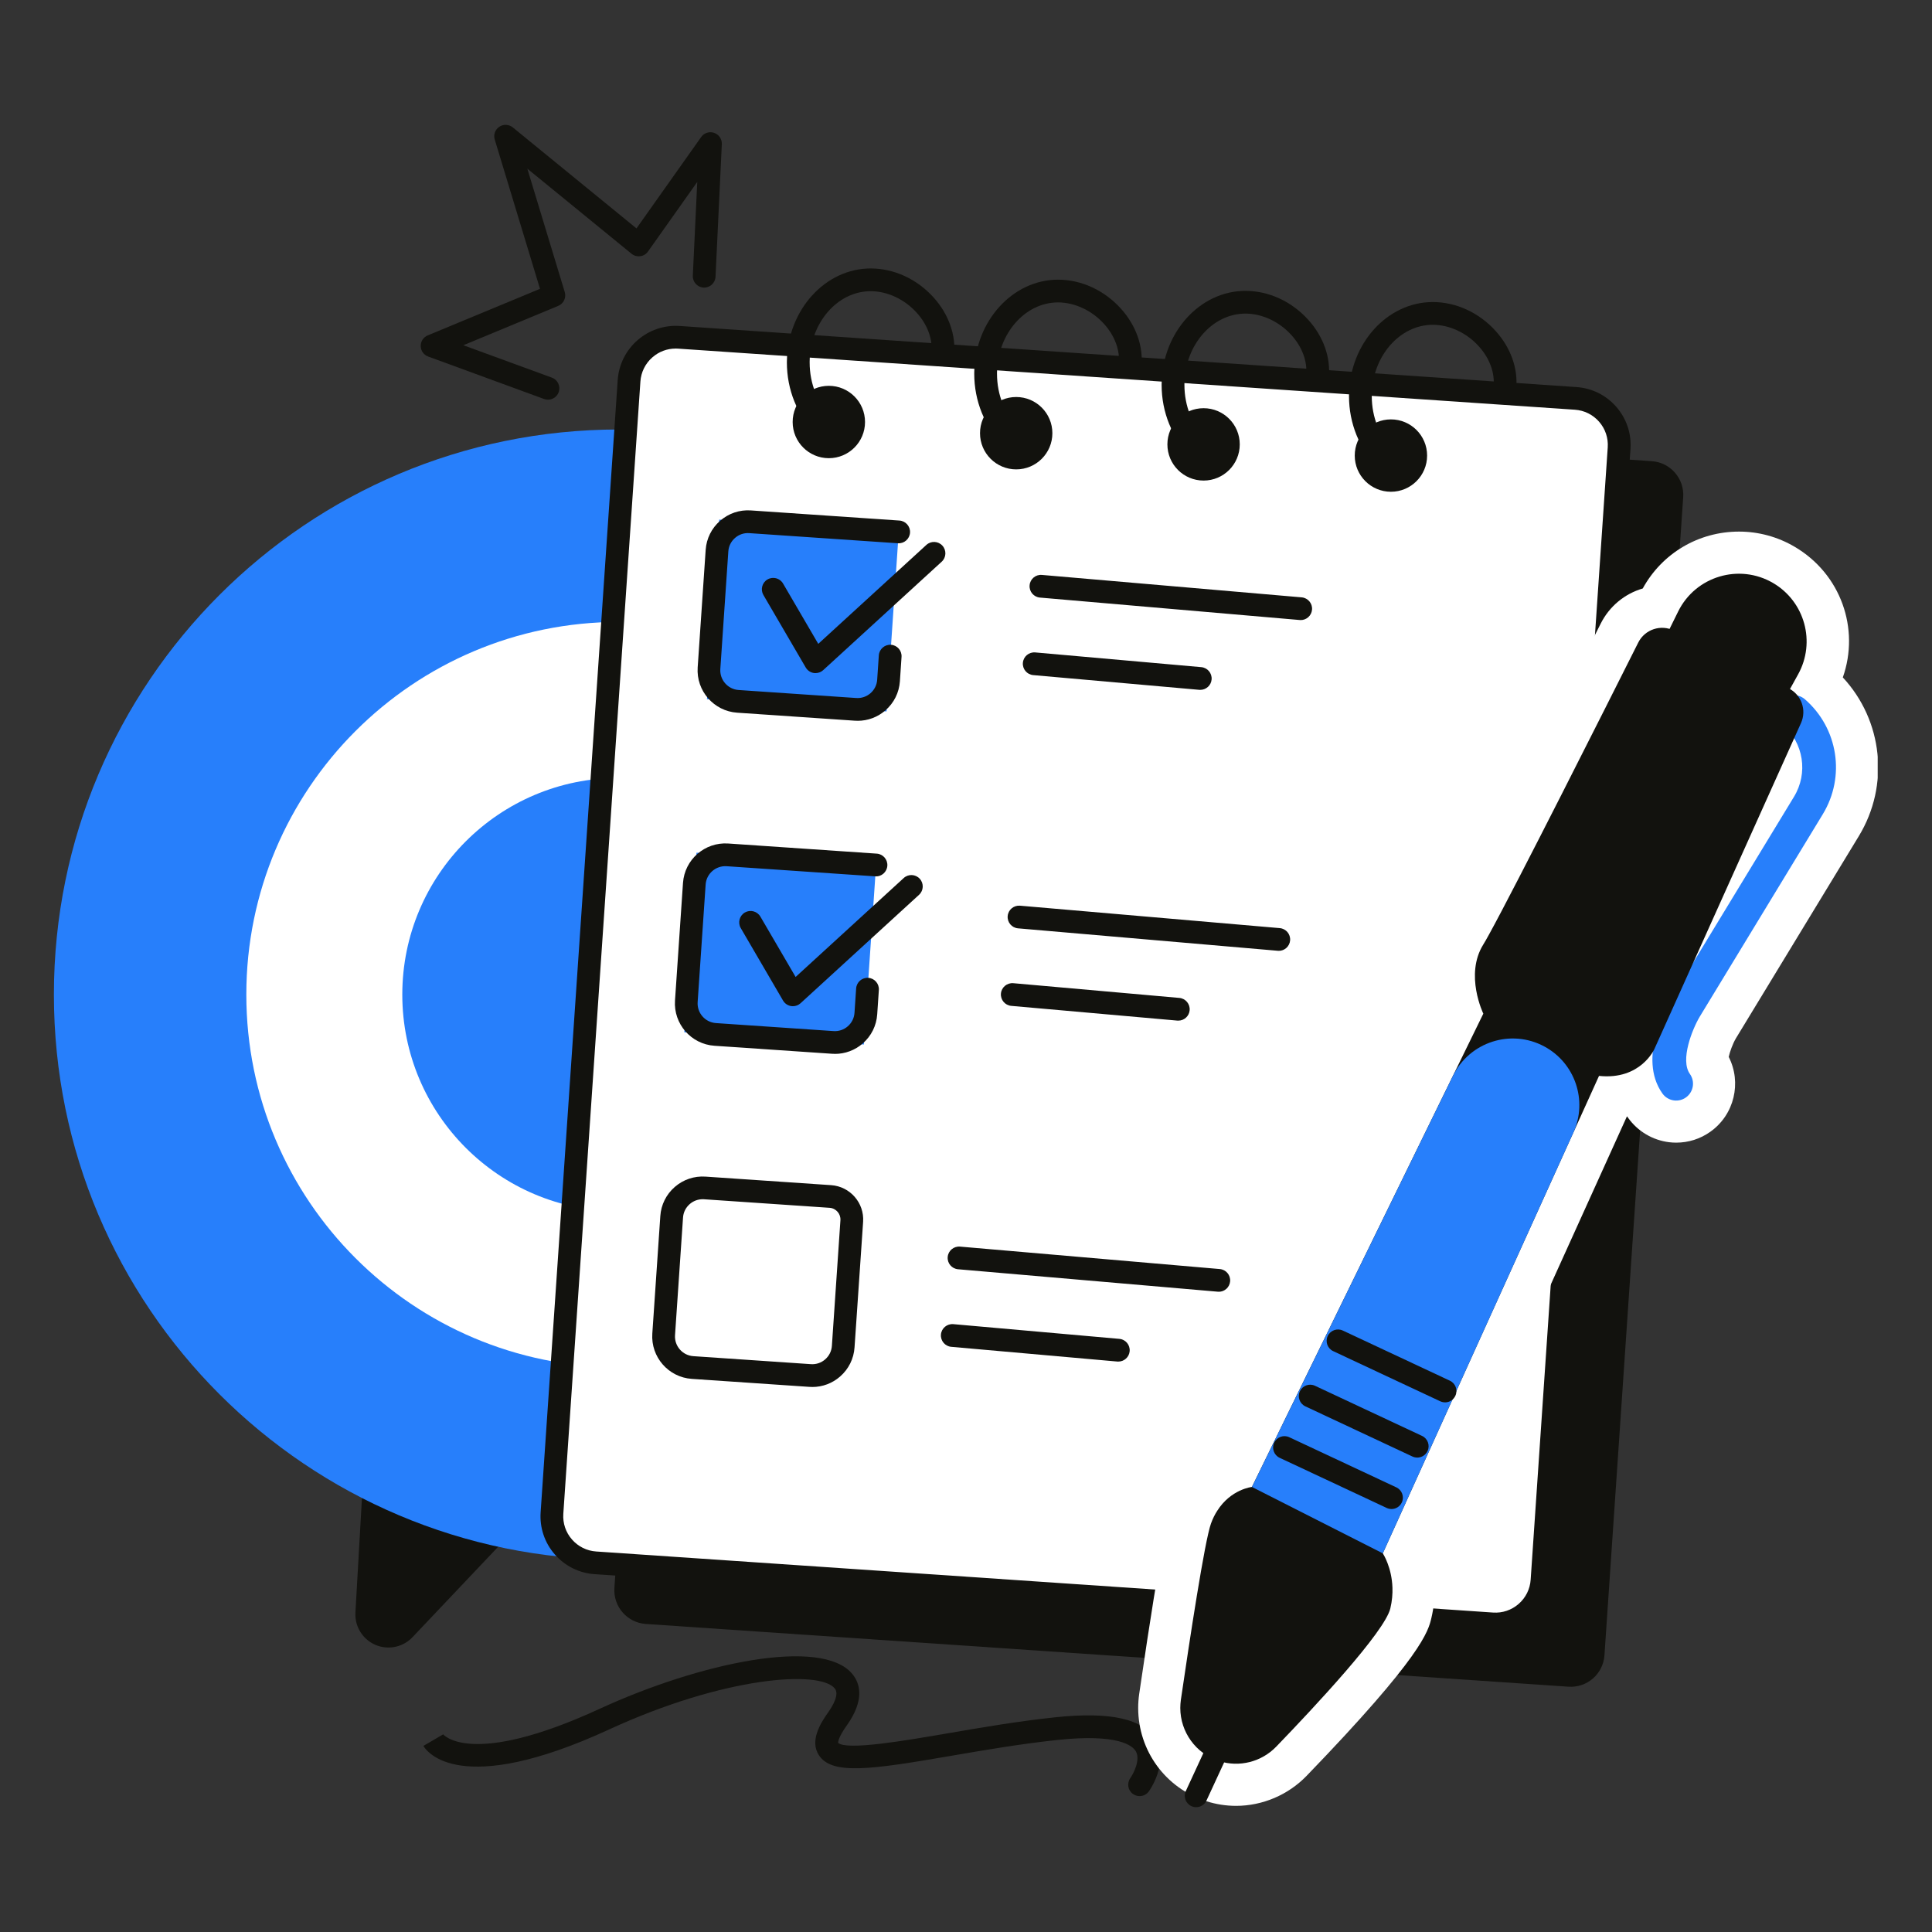
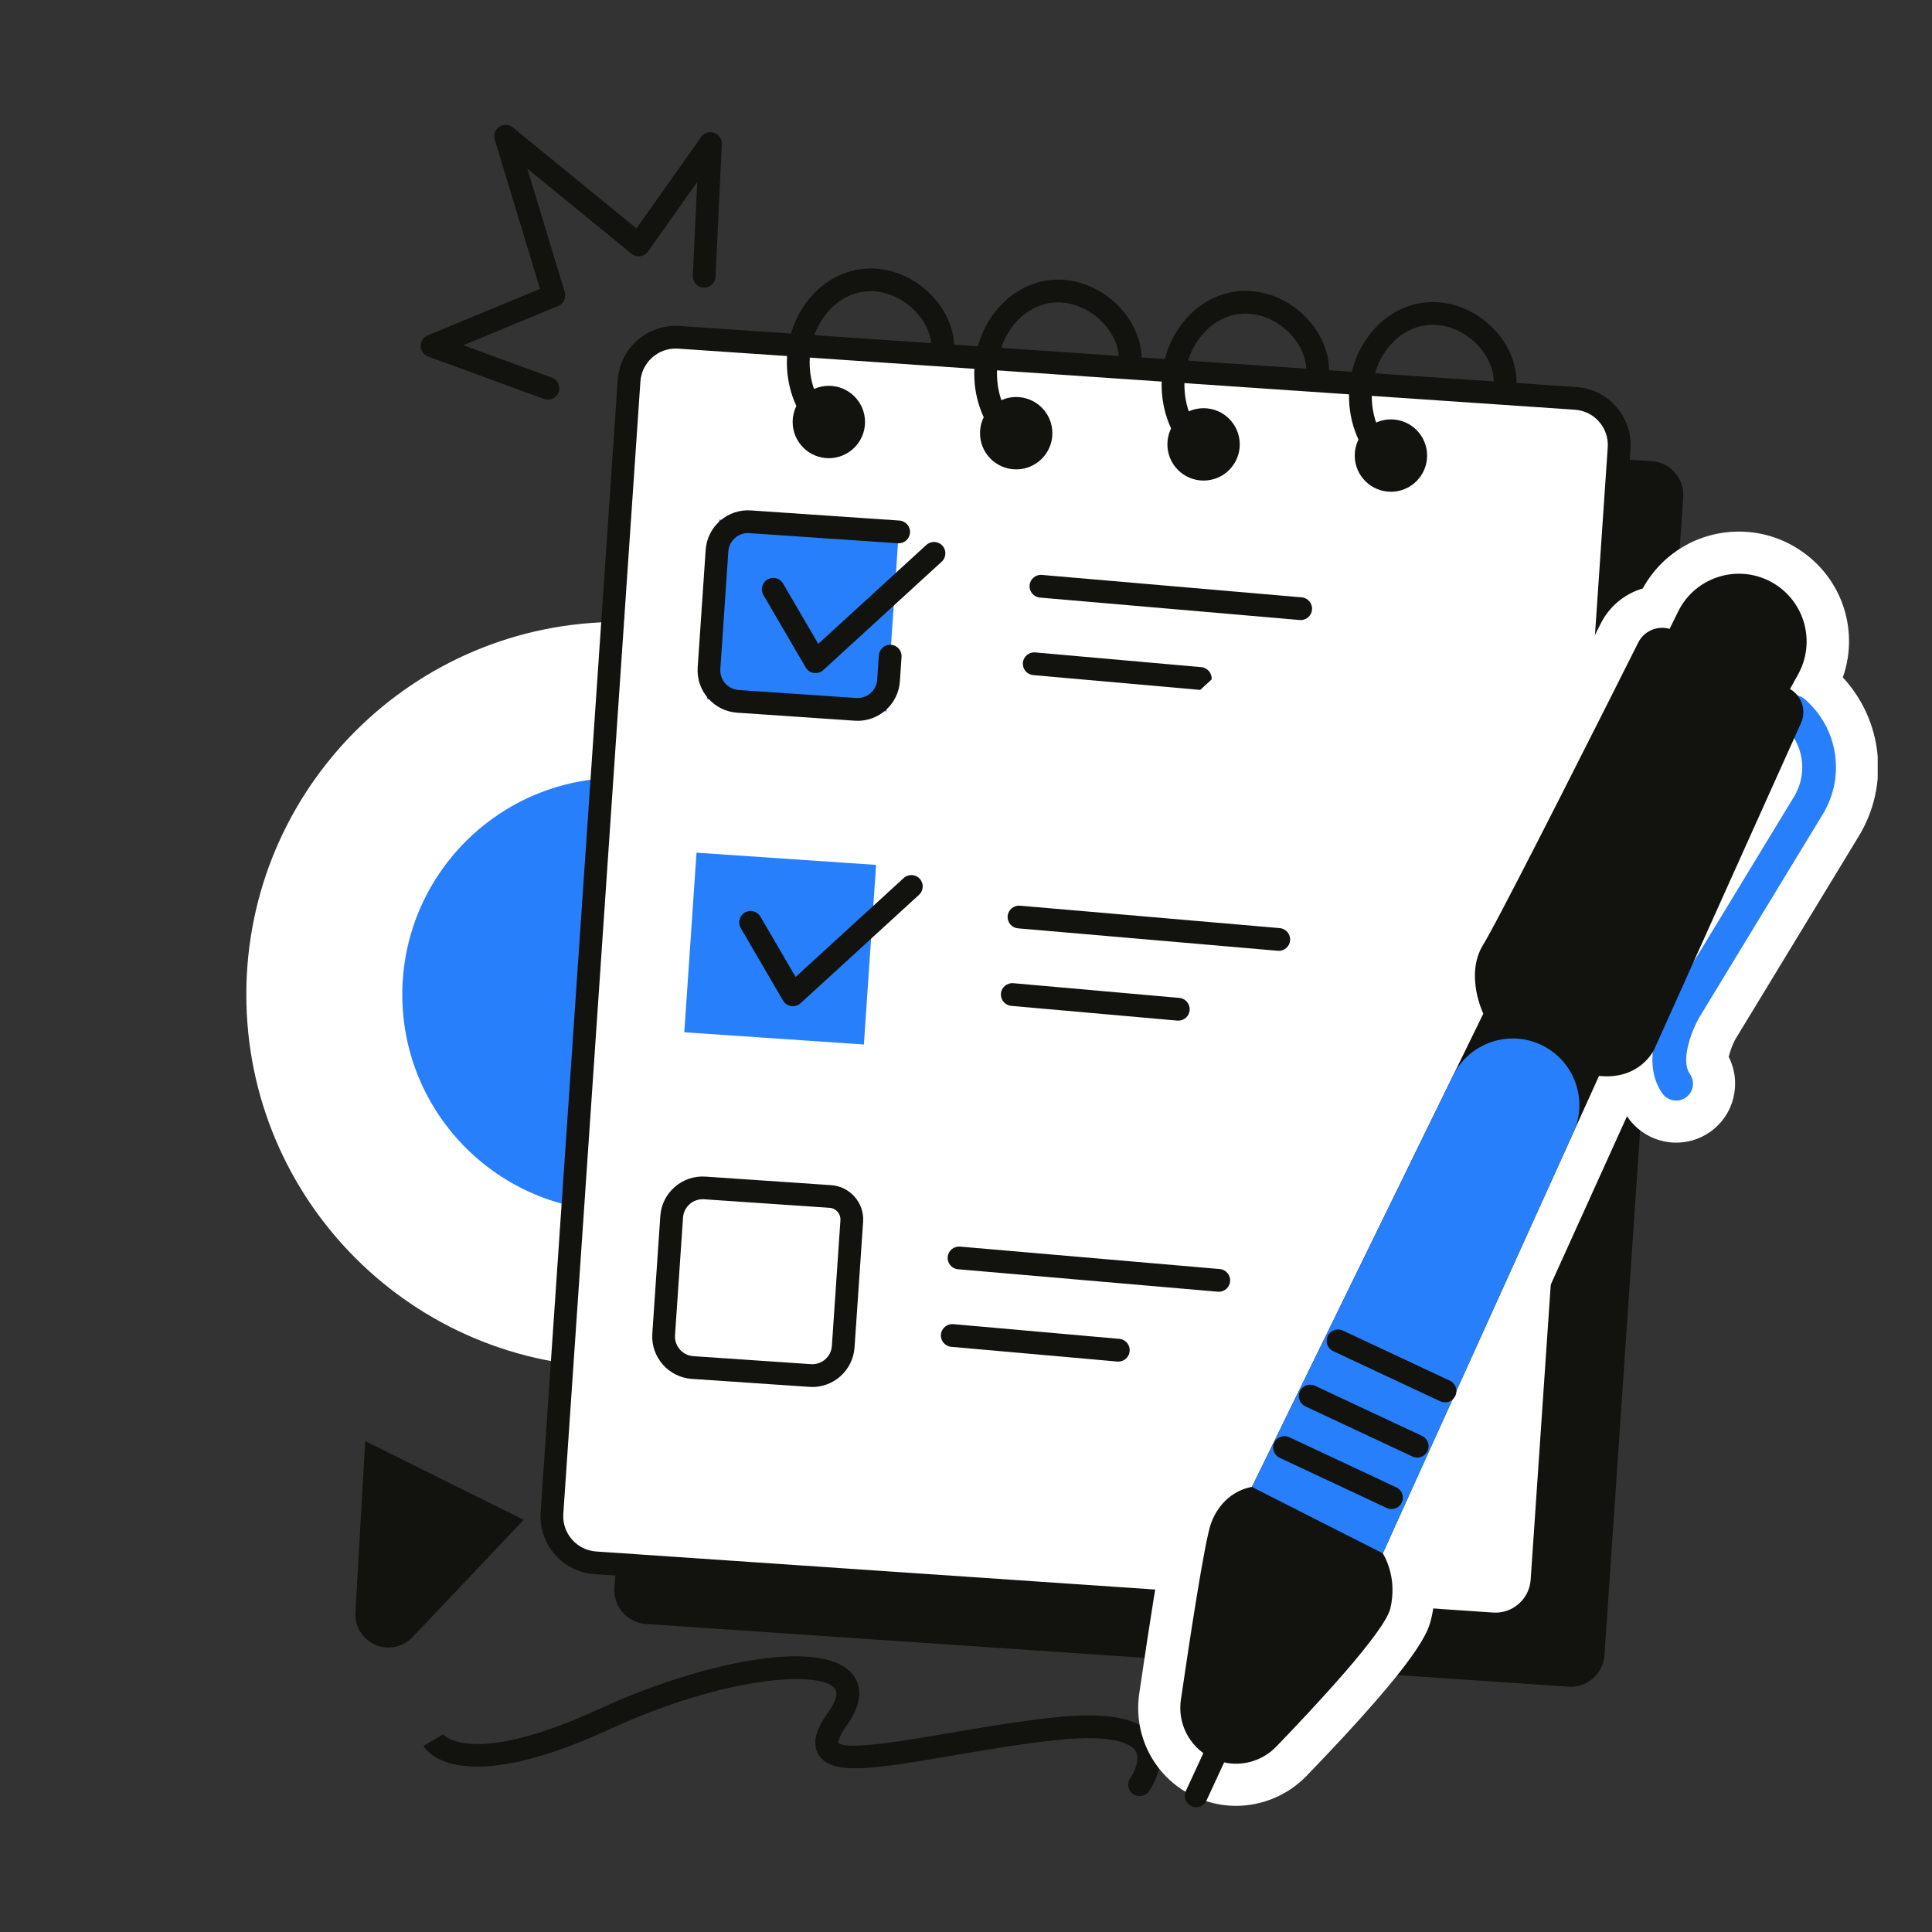
<svg xmlns="http://www.w3.org/2000/svg" width="2000" viewBox="0 0 1500 1500" height="2000" preserveAspectRatio="xMidYMid meet">
  <rect x="0" y="0" width="1500" height="1500" fill="#333333" stroke="none" />
  <defs>
    <clipPath id="00e5548bef">
      <path d="M 41.844 333 L 920 333 L 920 1211 L 41.844 1211 Z M 41.844 333 " clip-rule="nonzero" />
    </clipPath>
    <clipPath id="cfb957a168">
      <path d="M 883 412 L 1457.84 412 L 1457.84 1403 L 883 1403 Z M 883 412 " clip-rule="nonzero" />
    </clipPath>
    <clipPath id="622717b87e">
      <path d="M 919 1316 L 970 1316 L 970 1403.094 L 919 1403.094 Z M 919 1316 " clip-rule="nonzero" />
    </clipPath>
    <clipPath id="9d1bd4836c">
      <path d="M 326 96.902 L 561 96.902 L 561 311 L 326 311 Z M 326 96.902 " clip-rule="nonzero" />
    </clipPath>
  </defs>
  <path fill="#12120e" d="M 283.547 1118.855 L 275.945 1251.98 C 275.285 1263.617 282.531 1274.242 293.625 1277.879 C 303.066 1280.945 313.43 1278.324 320.254 1271.129 L 406.602 1179.98 L 283.57 1118.879 Z M 283.547 1118.855 " fill-opacity="1" fill-rule="nonzero" />
  <g clip-path="url(#00e5548bef)">
-     <path fill="#277ffb" d="M 480.562 1210.953 C 722.855 1210.953 919.273 1014.516 919.273 772.203 C 919.273 529.887 722.855 333.453 480.562 333.453 C 238.266 333.453 41.848 529.887 41.848 772.203 C 41.848 1014.516 238.266 1210.953 480.562 1210.953 Z M 480.562 1210.953 " fill-opacity="1" fill-rule="nonzero" />
-   </g>
+     </g>
  <path fill="#ffffff" d="M 480.562 1061.539 C 640.344 1061.539 769.871 931.996 769.871 772.199 C 769.871 612.402 640.344 482.863 480.562 482.863 C 320.777 482.863 191.246 612.402 191.246 772.199 C 191.246 931.996 320.777 1061.539 480.562 1061.539 Z M 480.562 1061.539 " fill-opacity="1" fill-rule="nonzero" />
  <path fill="#277ffb" d="M 480.562 940.43 C 573.461 940.43 648.773 865.113 648.773 772.203 C 648.773 679.293 573.461 603.973 480.562 603.973 C 387.656 603.973 312.344 679.293 312.344 772.203 C 312.344 865.113 387.656 940.43 480.562 940.43 Z M 480.562 940.43 " fill-opacity="1" fill-rule="nonzero" />
  <path fill="#12120e" d="M 501.387 1260.832 L 1217.773 1309.547 C 1232.211 1310.527 1244.711 1299.621 1245.691 1285.18 L 1306.828 385.984 C 1307.812 371.547 1296.902 359.043 1282.465 358.062 L 566.078 309.348 C 551.641 308.363 539.141 319.273 538.16 333.711 L 477.02 1232.91 C 476.039 1247.348 486.949 1259.848 501.387 1260.832 Z M 501.387 1260.832 " fill-opacity="1" fill-rule="nonzero" />
  <path fill="#ffffff" d="M 1257.07 347.945 L 1242.977 554.914 L 1202.777 1145.438 L 1197.23 1227 C 1195.883 1247.02 1178.559 1262.133 1158.59 1260.762 L 1158.16 1260.762 L 954.07 1246.832 L 462.312 1213.383 C 442.293 1212.012 427.188 1194.707 428.555 1174.688 L 488.395 295.629 C 489.766 275.613 507.07 260.504 527.082 261.871 L 1223.316 309.301 C 1243.336 310.645 1258.441 327.973 1257.07 347.945 Z M 1257.07 347.945 " fill-opacity="1" fill-rule="nonzero" />
  <path fill="#12120e" d="M 1161.113 1269.688 C 1160.078 1269.688 1159.016 1269.641 1157.953 1269.57 L 1157.477 1269.57 L 461.699 1222.188 C 449.66 1221.363 438.684 1215.906 430.75 1206.844 C 422.82 1197.75 418.926 1186.141 419.75 1174.102 L 479.59 295.039 C 481.293 270.207 502.867 251.414 527.703 253.09 L 1223.93 300.52 C 1235.945 301.32 1246.945 306.773 1254.875 315.863 C 1262.809 324.953 1266.727 336.566 1265.902 348.582 L 1206.059 1227.641 C 1205.258 1239.66 1199.805 1250.656 1190.715 1258.59 C 1182.43 1265.812 1172.02 1269.711 1161.141 1269.711 Z M 524.559 270.629 C 517.926 270.629 511.602 272.992 506.551 277.406 C 501.023 282.223 497.699 288.926 497.203 296.246 L 437.359 1175.301 C 436.863 1182.621 439.227 1189.707 444.066 1195.227 C 448.879 1200.75 455.586 1204.082 462.902 1204.574 L 1159.223 1251.98 C 1166.496 1252.477 1173.555 1250.09 1179.078 1245.273 C 1184.605 1240.461 1187.91 1233.754 1188.406 1226.434 L 1248.242 347.355 C 1248.738 340.035 1246.379 332.953 1241.539 327.43 C 1236.727 321.906 1230.02 318.602 1222.699 318.105 L 526.473 270.68 C 525.836 270.629 525.199 270.605 524.535 270.605 Z M 524.559 270.629 " fill-opacity="1" fill-rule="nonzero" />
  <path fill="#ffffff" d="M 662.617 930.113 L 523.195 920.629 L 513.711 1060.066 L 653.141 1069.547 Z M 662.617 930.113 " fill-opacity="1" fill-rule="nonzero" />
  <path fill="#12120e" d="M 630.668 1076.836 C 629.914 1076.836 629.16 1076.812 628.379 1076.762 L 537.098 1070.555 C 518.969 1069.328 505.227 1053.562 506.453 1035.453 L 512.664 944.16 C 513.254 935.375 517.242 927.352 523.875 921.566 C 530.512 915.785 538.984 912.926 547.766 913.52 L 645.305 920.152 C 659.988 921.145 671.129 933.914 670.117 948.598 L 664.758 1027.238 L 663.457 1046.145 C 662.867 1054.93 658.879 1062.957 652.242 1068.738 C 646.203 1074.023 638.602 1076.859 630.621 1076.859 Z M 545.523 931.082 C 541.84 931.082 538.301 932.402 535.492 934.859 C 532.422 937.551 530.559 941.258 530.297 945.344 L 524.09 1036.633 C 523.523 1045.035 529.895 1052.355 538.301 1052.922 L 629.586 1059.129 C 633.668 1059.414 637.609 1058.094 640.68 1055.398 C 643.75 1052.707 645.613 1049.004 645.875 1044.918 L 652.504 947.371 C 652.836 942.414 649.082 938.094 644.102 937.742 L 546.562 931.105 C 546.207 931.082 545.855 931.059 545.5 931.059 Z M 545.523 931.082 " fill-opacity="1" fill-rule="nonzero" />
  <path fill="#277ffb" d="M 680.191 671.508 L 540.77 662.023 L 531.285 801.461 L 670.711 810.945 Z M 680.191 671.508 " fill-opacity="1" fill-rule="nonzero" />
-   <path fill="#12120e" d="M 648.281 818.211 C 647.523 818.211 646.77 818.188 645.992 818.141 L 554.707 811.934 C 536.574 810.703 522.84 794.934 524.066 776.828 L 530.273 685.535 C 531.504 667.406 547.199 653.664 565.379 654.895 L 680.715 662.758 C 685.578 663.082 689.262 667.312 688.93 672.176 C 688.598 677.039 684.398 680.789 679.508 680.391 L 564.148 672.527 C 555.719 671.988 548.426 678.336 547.859 686.738 L 541.652 778.031 C 541.086 786.438 547.461 793.754 555.863 794.32 L 647.145 800.531 C 651.23 800.812 655.172 799.488 658.242 796.797 C 661.309 794.109 663.176 790.402 663.434 786.316 L 664.707 767.41 C 665.039 762.547 669.262 758.863 674.125 759.191 C 678.988 759.523 682.672 763.746 682.344 768.609 L 681.066 787.52 C 680.48 796.301 676.484 804.332 669.855 810.113 C 663.812 815.402 656.211 818.238 648.234 818.238 Z M 648.281 818.211 " fill-opacity="1" fill-rule="nonzero" />
  <path fill="#12120e" d="M 615.586 781.219 C 615.137 781.219 614.711 781.195 614.262 781.125 C 611.621 780.723 609.309 779.145 607.957 776.852 L 575.125 720.57 C 572.668 716.367 574.086 710.965 578.285 708.48 C 582.516 706.027 587.895 707.445 590.375 711.668 L 617.711 758.508 L 701.629 681.715 C 705.219 678.406 710.812 678.668 714.09 682.254 C 717.375 685.84 717.141 691.438 713.551 694.719 L 621.555 778.902 C 619.93 780.414 617.781 781.219 615.586 781.219 Z M 615.586 781.219 " fill-opacity="1" fill-rule="nonzero" />
  <path fill="#277ffb" d="M 697.789 412.906 L 558.363 403.426 L 548.883 542.859 L 688.309 552.34 Z M 697.789 412.906 " fill-opacity="1" fill-rule="nonzero" />
  <path fill="#12120e" d="M 665.887 559.609 C 665.137 559.609 664.379 559.59 663.598 559.543 L 572.316 553.332 C 554.188 552.105 540.445 536.336 541.676 518.227 L 547.883 426.938 C 548.477 418.156 552.465 410.129 559.098 404.344 C 565.73 398.562 574.18 395.68 582.984 396.293 L 698.32 404.156 C 703.184 404.488 706.867 408.711 706.539 413.574 C 706.207 418.438 702.004 422.145 697.121 421.789 L 581.758 413.93 C 577.699 413.621 573.73 414.969 570.664 417.66 C 567.594 420.352 565.73 424.059 565.469 428.141 L 559.258 519.434 C 558.695 527.836 565.066 535.156 573.473 535.723 L 664.758 541.93 C 668.84 542.211 672.758 540.895 675.852 538.203 C 678.922 535.508 680.785 531.801 681.043 527.719 L 682.32 508.809 C 682.652 503.945 686.875 500.309 691.738 500.594 C 696.602 500.922 700.281 505.148 699.953 510.012 L 698.68 528.922 C 698.086 537.707 694.098 545.73 687.465 551.516 C 681.422 556.805 673.82 559.637 665.84 559.637 Z M 665.887 559.609 " fill-opacity="1" fill-rule="nonzero" />
  <path fill="#12120e" d="M 633.195 522.621 C 632.746 522.621 632.324 522.598 631.875 522.523 C 629.227 522.125 626.918 520.543 625.57 518.254 L 592.711 461.973 C 590.254 457.746 591.672 452.34 595.875 449.883 C 600.102 447.43 605.508 448.844 607.957 453.047 L 635.297 499.887 L 719.215 423.09 C 722.805 419.785 728.398 420.043 731.676 423.633 C 734.961 427.219 734.727 432.816 731.137 436.098 L 639.141 520.281 C 637.512 521.793 635.367 522.598 633.172 522.598 Z M 633.195 522.621 " fill-opacity="1" fill-rule="nonzero" />
  <path fill="#12120e" d="M 1009.875 481.402 C 1009.613 481.402 1009.352 481.402 1009.094 481.379 L 807.406 463.957 C 802.543 463.531 798.953 459.258 799.383 454.395 C 799.805 449.531 804.055 445.941 808.938 446.367 L 1010.629 463.789 C 1015.492 464.215 1019.078 468.488 1018.656 473.352 C 1018.25 477.953 1014.406 481.426 1009.875 481.426 Z M 1009.875 481.402 " fill-opacity="1" fill-rule="nonzero" />
-   <path fill="#12120e" d="M 931.883 535.602 C 931.621 535.602 931.359 535.602 931.102 535.582 L 802.191 524.152 C 797.328 523.73 793.738 519.434 794.164 514.57 C 794.586 509.707 798.887 506.117 803.75 506.543 L 932.66 517.969 C 937.52 518.395 941.113 522.691 940.684 527.555 C 940.285 532.156 936.414 535.602 931.902 535.602 Z M 931.883 535.602 " fill-opacity="1" fill-rule="nonzero" />
+   <path fill="#12120e" d="M 931.883 535.602 C 931.621 535.602 931.359 535.602 931.102 535.582 L 802.191 524.152 C 797.328 523.73 793.738 519.434 794.164 514.57 C 794.586 509.707 798.887 506.117 803.75 506.543 L 932.66 517.969 C 937.52 518.395 941.113 522.691 940.684 527.555 Z M 931.883 535.602 " fill-opacity="1" fill-rule="nonzero" />
  <path fill="#12120e" d="M 992.855 738.207 C 992.594 738.207 992.332 738.207 992.074 738.18 L 790.387 720.762 C 785.523 720.332 781.934 716.062 782.363 711.199 C 782.785 706.336 787.035 702.797 791.918 703.172 L 993.609 720.594 C 998.473 721.023 1002.059 725.293 1001.637 730.156 C 1001.23 734.758 997.387 738.23 992.855 738.23 Z M 992.855 738.207 " fill-opacity="1" fill-rule="nonzero" />
  <path fill="#12120e" d="M 914.836 792.41 C 914.578 792.41 914.316 792.41 914.055 792.387 L 785.148 780.957 C 780.285 780.535 776.695 776.238 777.121 771.375 C 777.547 766.512 781.867 762.945 786.703 763.348 L 915.613 774.777 C 920.477 775.199 924.066 779.496 923.641 784.359 C 923.238 788.961 919.367 792.41 914.863 792.41 Z M 914.836 792.41 " fill-opacity="1" fill-rule="nonzero" />
  <path fill="#12120e" d="M 946.281 1002.895 C 946.02 1002.895 945.762 1002.895 945.5 1002.871 L 743.812 985.445 C 738.949 985.023 735.359 980.75 735.789 975.887 C 736.211 971.027 740.461 967.484 745.348 967.863 L 947.035 985.285 C 951.898 985.707 955.484 989.98 955.062 994.844 C 954.66 999.449 950.812 1002.918 946.281 1002.918 Z M 946.281 1002.895 " fill-opacity="1" fill-rule="nonzero" />
  <path fill="#12120e" d="M 868.262 1057.121 C 868 1057.121 867.742 1057.121 867.48 1057.102 L 738.57 1045.672 C 733.707 1045.25 730.117 1040.953 730.547 1036.09 C 730.973 1031.227 735.266 1027.66 740.129 1028.059 L 869.039 1039.488 C 873.902 1039.91 877.492 1044.207 877.066 1049.07 C 876.664 1053.676 872.793 1057.121 868.281 1057.121 Z M 868.262 1057.121 " fill-opacity="1" fill-rule="nonzero" />
  <path fill="#12120e" d="M 643.508 355.734 C 659.023 355.734 671.602 343.16 671.602 327.645 C 671.602 312.129 659.023 299.551 643.508 299.551 C 627.996 299.551 615.418 312.129 615.418 327.645 C 615.418 343.16 627.996 355.734 643.508 355.734 Z M 643.508 355.734 " fill-opacity="1" fill-rule="nonzero" />
  <path fill="#12120e" d="M 639.383 339.023 C 637.137 339.023 634.918 338.172 633.195 336.496 C 619.055 322.613 610.934 302.57 610.934 281.465 C 610.934 281.02 610.934 280.57 610.957 280.121 C 611.594 240.578 640.727 208.426 675.992 208.426 C 694.145 208.426 711.965 216.641 724.879 230.992 C 736.566 243.953 742.324 260.266 740.719 275.707 C 740.199 280.57 735.855 284.109 731.016 283.566 C 726.18 283.07 722.637 278.703 723.156 273.863 C 724.266 263.383 720.113 252.074 711.754 242.82 C 702.312 232.34 688.953 226.082 675.992 226.082 C 650.285 226.082 629.016 250.516 628.613 280.57 C 628.613 280.734 628.613 280.898 628.613 281.043 L 628.613 281.465 C 628.613 297.852 634.801 313.312 645.586 323.891 C 649.082 327.312 649.129 332.883 645.707 336.379 C 643.984 338.148 641.695 339.023 639.402 339.023 Z M 639.383 339.023 " fill-opacity="1" fill-rule="nonzero" />
  <path fill="#12120e" d="M 788.965 364.422 C 804.484 364.422 817.059 351.848 817.059 336.332 C 817.059 320.816 804.484 308.238 788.965 308.238 C 773.453 308.238 760.879 320.816 760.879 336.332 C 760.879 351.848 773.453 364.422 788.965 364.422 Z M 788.965 364.422 " fill-opacity="1" fill-rule="nonzero" />
  <path fill="#12120e" d="M 784.84 347.734 C 782.598 347.734 780.375 346.883 778.652 345.207 C 764.516 331.324 756.395 311.281 756.395 290.18 C 756.395 289.754 756.395 289.281 756.418 288.855 C 757.031 249.289 786.184 217.137 821.453 217.137 C 839.602 217.137 857.426 225.352 870.34 239.703 C 882.023 252.664 887.785 268.977 886.18 284.418 C 885.66 289.281 881.336 292.797 876.477 292.277 C 871.637 291.785 868.098 287.414 868.613 282.574 C 869.723 272.094 865.57 260.785 857.215 251.531 C 847.77 241.051 834.41 234.793 821.453 234.793 C 795.746 234.793 774.477 259.227 774.07 289.258 C 774.07 289.398 774.07 289.562 774.07 289.707 L 774.07 290.18 C 774.07 306.562 780.258 322.023 791.047 332.602 C 794.539 336.023 794.586 341.594 791.164 345.09 C 789.441 346.859 787.152 347.734 784.859 347.734 Z M 784.84 347.734 " fill-opacity="1" fill-rule="nonzero" />
  <path fill="#12120e" d="M 934.453 373.109 C 949.969 373.109 962.543 360.535 962.543 345.02 C 962.543 329.504 949.969 316.926 934.453 316.926 C 918.938 316.926 906.363 329.504 906.363 345.02 C 906.363 360.535 918.938 373.109 934.453 373.109 Z M 934.453 373.109 " fill-opacity="1" fill-rule="nonzero" />
  <path fill="#12120e" d="M 930.324 356.422 C 928.082 356.422 925.859 355.57 924.137 353.895 C 910 340.012 901.879 319.969 901.879 298.867 C 901.879 298.418 901.879 297.969 901.898 297.52 C 902.535 257.977 931.668 225.824 966.934 225.824 C 985.086 225.824 1002.906 234.039 1015.82 248.391 C 1027.508 261.352 1033.27 277.664 1031.66 293.105 C 1031.145 297.969 1026.797 301.484 1021.961 300.965 C 1017.121 300.445 1013.578 296.102 1014.098 291.266 C 1015.207 280.781 1011.055 269.473 1002.719 260.219 C 993.277 249.738 979.918 243.48 966.957 243.48 C 941.25 243.48 919.98 267.914 919.582 297.945 C 919.582 298.109 919.582 298.273 919.582 298.418 L 919.582 298.84 C 919.582 315.227 925.766 330.688 936.555 341.266 C 940.051 344.688 940.094 350.258 936.672 353.754 C 934.945 355.523 932.66 356.398 930.371 356.398 Z M 930.324 356.422 " fill-opacity="1" fill-rule="nonzero" />
  <path fill="#12120e" d="M 1079.914 381.797 C 1095.426 381.797 1108.004 369.223 1108.004 353.707 C 1108.004 338.191 1095.426 325.613 1079.914 325.613 C 1064.398 325.613 1051.82 338.191 1051.82 353.707 C 1051.82 369.223 1064.398 381.797 1079.914 381.797 Z M 1079.914 381.797 " fill-opacity="1" fill-rule="nonzero" />
  <path fill="#12120e" d="M 1075.801 365.109 C 1073.559 365.109 1071.344 364.258 1069.621 362.582 C 1055.477 348.699 1047.359 328.66 1047.359 307.555 C 1047.359 307.105 1047.359 306.656 1047.383 306.207 C 1048.02 266.664 1077.148 234.512 1112.414 234.512 C 1130.57 234.512 1148.391 242.727 1161.305 257.078 C 1172.988 270.039 1178.746 286.352 1177.145 301.793 C 1176.621 306.656 1172.305 310.219 1167.441 309.652 C 1162.602 309.16 1159.062 304.789 1159.582 299.953 C 1160.691 289.469 1156.539 278.16 1148.18 268.906 C 1138.738 258.426 1125.375 252.168 1112.414 252.168 C 1086.707 252.168 1065.441 276.602 1065.039 306.656 C 1065.039 306.82 1065.039 306.984 1065.039 307.152 L 1065.039 307.578 C 1065.039 323.961 1071.227 339.422 1082.012 350 C 1085.508 353.422 1085.555 358.996 1082.129 362.488 C 1080.41 364.258 1078.117 365.133 1075.828 365.133 Z M 1075.801 365.109 " fill-opacity="1" fill-rule="nonzero" />
  <path fill="#12120e" d="M 884.762 1394.477 C 882.992 1394.477 881.176 1393.934 879.617 1392.828 C 875.648 1389.992 874.754 1384.469 877.586 1380.5 C 879.898 1377.219 885.707 1366.27 881.832 1359.68 C 879.309 1355.383 868.355 1345.918 821.238 1350.871 C 793.008 1353.852 764.23 1358.785 738.852 1363.148 C 676.203 1373.938 645.633 1378.402 635.625 1362.488 C 628.828 1351.699 636.52 1338.527 642.922 1329.555 C 646.484 1324.551 651.891 1315.461 648.09 1310.879 C 636.168 1296.48 562.023 1301.723 473.027 1342.703 C 356.816 1396.223 331.254 1359.844 328.727 1355.527 L 343.977 1346.602 C 343.977 1346.602 343.906 1346.484 343.766 1346.25 C 343.977 1346.504 364.844 1373.09 465.664 1326.676 C 543.398 1290.887 637.961 1270.965 661.707 1299.621 C 667.66 1306.797 671.719 1319.594 657.32 1339.801 C 651.043 1348.629 650.688 1352.312 650.711 1353.141 C 657.508 1359.207 702.762 1351.418 735.906 1345.727 C 761.562 1341.312 790.648 1336.309 819.445 1333.285 C 862.289 1328.777 887.711 1334.516 897.18 1350.828 C 907.566 1368.695 892.621 1389.898 891.984 1390.793 C 890.262 1393.203 887.551 1394.477 884.812 1394.477 Z M 884.762 1394.477 " fill-opacity="1" fill-rule="nonzero" />
  <g clip-path="url(#cfb957a168)">
    <path fill="#ffffff" d="M 959.688 1402.059 C 951.898 1402.059 944.176 1400.852 936.742 1398.492 C 905.016 1388.457 883.68 1359.328 883.68 1326.016 C 883.68 1322.52 883.938 1318.883 884.457 1315.227 C 902.703 1190.41 907.445 1177.332 909.477 1171.738 C 911.676 1165.742 914.34 1160.266 917.48 1155.449 C 926.027 1141.969 937.566 1133.07 948.617 1127.828 L 1116.262 784.949 C 1111.594 768.023 1108.336 740.898 1123.934 715.945 C 1124.574 714.883 1125.777 712.828 1127.289 710.09 C 1147.992 672.602 1220.91 527.695 1242.77 484.188 C 1249.543 470.684 1261.418 460.98 1275.414 456.895 C 1290.426 429.559 1318.73 412.727 1350.199 412.727 C 1365.328 412.727 1380.25 416.785 1393.352 424.508 C 1429.23 445.586 1444.078 488.059 1430.766 525.949 C 1461.762 559.328 1467.309 609.473 1443.184 649.16 L 1347.723 806.219 C 1345.285 810.352 1342.996 816.727 1342.176 820.574 C 1352.324 840.473 1346.633 865.402 1327.895 878.695 C 1320.098 884.242 1310.918 887.148 1301.383 887.148 C 1299.566 887.148 1297.723 887.031 1295.93 886.816 C 1283.113 885.258 1271.496 878.34 1264.039 867.859 C 1263.777 867.508 1263.543 867.148 1263.281 866.797 C 1263.238 866.797 1263.188 866.797 1263.113 866.82 L 1109.398 1206.254 C 1111.641 1213.148 1113.48 1221.695 1113.809 1231.582 C 1114.09 1239.797 1113.242 1248.109 1111.309 1256.254 C 1108.922 1266.43 1104.461 1285.574 1014.379 1378.824 C 1000.098 1393.582 980.176 1402.059 959.688 1402.059 Z M 959.688 1402.059 " fill-opacity="1" fill-rule="nonzero" />
  </g>
  <path fill="#277ffb" d="M 1299.773 854.379 C 1296.234 853.953 1292.906 852.09 1290.688 848.973 C 1271.07 821.352 1294.488 780.488 1297.227 775.906 L 1392.855 618.586 C 1403.996 600.266 1400.336 576.773 1384.191 562.68 C 1378.738 557.934 1378.168 549.676 1382.914 544.219 C 1387.66 538.77 1395.926 538.203 1401.375 542.945 C 1427.152 565.418 1432.984 602.934 1415.207 632.16 L 1319.629 789.41 C 1313.867 799.137 1304.309 822.957 1312.027 833.816 C 1316.207 839.695 1314.836 847.863 1308.938 852.066 C 1306.172 854.027 1302.914 854.758 1299.801 854.379 Z M 1299.773 854.379 " fill-opacity="1" fill-rule="nonzero" />
  <path fill="#12120e" d="M 1388.699 534.402 C 1398.613 539.383 1402.84 551.277 1398.285 561.383 L 1295.785 789.293 L 1284.5 814.387 C 1284.5 814.387 1273.883 838.727 1241.473 835.328 L 1073.586 1206.016 L 1073.609 1206.016 C 1074.035 1206.703 1080.574 1216.996 1081.094 1232.691 C 1081.258 1237.555 1080.832 1242.938 1079.465 1248.723 C 1075.215 1266.902 1020.496 1325.402 990.848 1356.113 C 979.395 1367.945 962.258 1372.312 946.609 1367.332 C 928.387 1361.57 916.371 1344.664 916.371 1326.016 C 916.371 1323.961 916.539 1321.863 916.82 1319.758 C 923.664 1273.016 935.305 1196.406 940.188 1182.906 C 941.555 1179.152 943.164 1175.867 945.004 1173.059 C 955.629 1156.18 971.984 1154.457 971.984 1154.457 L 1151.648 787 C 1151.648 787 1136.945 756.809 1151.648 733.273 C 1152.641 731.668 1154.105 729.141 1155.926 725.812 C 1176.602 688.371 1246.57 549.391 1271.945 498.848 C 1277.09 488.625 1289.531 484.516 1299.754 489.641 L 1388.699 534.375 Z M 1388.699 534.402 " fill-opacity="1" fill-rule="nonzero" />
  <path fill="#12120e" d="M 1291.539 497.832 L 1302.914 474.766 C 1316.441 447.359 1350.387 437.23 1376.707 452.695 C 1401.277 467.141 1409.875 498.539 1396.09 523.492 L 1383.527 546.207 L 1291.539 497.809 Z M 1291.539 497.832 " fill-opacity="1" fill-rule="nonzero" />
  <g clip-path="url(#622717b87e)">
    <path fill="#12120e" d="M 928.668 1403.094 C 927.418 1403.094 926.168 1402.836 924.965 1402.266 C 920.547 1400.215 918.613 1394.973 920.672 1390.535 L 952.676 1321.34 C 954.73 1316.902 959.973 1314.992 964.41 1317.047 C 968.824 1319.098 970.758 1324.34 968.707 1328.777 L 936.695 1397.973 C 935.207 1401.203 932.02 1403.094 928.668 1403.094 Z M 928.668 1403.094 " fill-opacity="1" fill-rule="nonzero" />
  </g>
  <path fill="#277ffb" d="M 1221.57 879.309 L 1073.609 1206.02 L 972.008 1154.48 L 1128.066 835.281 C 1140.953 808.938 1173.133 798.57 1198.98 812.457 C 1222.914 825.32 1232.805 854.547 1221.594 879.309 Z M 1221.57 879.309 " fill-opacity="1" fill-rule="nonzero" />
  <path fill="#12120e" d="M 1080.359 1171.598 C 1079.105 1171.598 1077.836 1171.336 1076.629 1170.77 L 993.516 1131.84 C 989.102 1129.766 987.191 1124.523 989.266 1120.105 C 991.344 1115.691 996.582 1113.781 1000.996 1115.859 L 1084.113 1154.785 C 1088.527 1156.863 1090.441 1162.105 1088.363 1166.52 C 1086.852 1169.73 1083.688 1171.617 1080.359 1171.617 Z M 1080.359 1171.598 " fill-opacity="1" fill-rule="nonzero" />
  <path fill="#12120e" d="M 1100.332 1131.652 C 1099.078 1131.652 1097.805 1131.391 1096.602 1130.828 L 1013.484 1091.898 C 1009.07 1089.82 1007.156 1084.578 1009.234 1080.164 C 1011.312 1075.75 1016.555 1073.836 1020.969 1075.914 L 1104.086 1114.844 C 1108.496 1116.918 1110.41 1122.16 1108.336 1126.578 C 1106.824 1129.785 1103.66 1131.676 1100.332 1131.676 Z M 1100.332 1131.652 " fill-opacity="1" fill-rule="nonzero" />
  <path fill="#12120e" d="M 1121.934 1088.781 C 1120.68 1088.781 1119.402 1088.52 1118.203 1087.953 L 1035.082 1049.023 C 1030.668 1046.945 1028.758 1041.703 1030.836 1037.289 C 1032.91 1032.879 1038.152 1030.965 1042.566 1033.039 L 1125.688 1071.973 C 1130.098 1074.051 1132.012 1079.289 1129.93 1083.703 C 1128.422 1086.918 1125.258 1088.805 1121.934 1088.805 Z M 1121.934 1088.781 " fill-opacity="1" fill-rule="nonzero" />
  <g clip-path="url(#9d1bd4836c)">
    <path fill="#12120e" d="M 425.441 310.316 C 424.426 310.316 423.41 310.148 422.395 309.773 L 332.434 276.816 C 329.012 275.566 326.723 272.355 326.648 268.719 C 326.578 265.082 328.727 261.777 332.102 260.387 L 419.254 224.242 L 384.105 108.328 C 382.973 104.621 384.414 100.586 387.648 98.438 C 390.883 96.266 395.133 96.477 398.152 98.934 L 494.16 177.332 L 544.391 106.391 C 546.656 103.18 550.766 101.859 554.469 103.156 C 558.176 104.434 560.609 107.996 560.418 111.914 L 555.531 214.871 C 555.297 219.73 551.234 223.484 546.301 223.273 C 541.438 223.039 537.664 218.906 537.898 214.043 L 541.344 141.262 L 503.102 195.273 C 501.688 197.281 499.516 198.602 497.086 198.91 C 494.676 199.242 492.199 198.555 490.309 197 L 409.414 130.945 L 438.473 226.766 C 439.793 231.113 437.598 235.738 433.395 237.484 L 359.746 268.035 L 428.484 293.199 C 433.066 294.875 435.426 299.953 433.75 304.531 C 432.453 308.098 429.051 310.316 425.465 310.316 Z M 425.441 310.316 " fill-opacity="1" fill-rule="nonzero" />
  </g>
</svg>